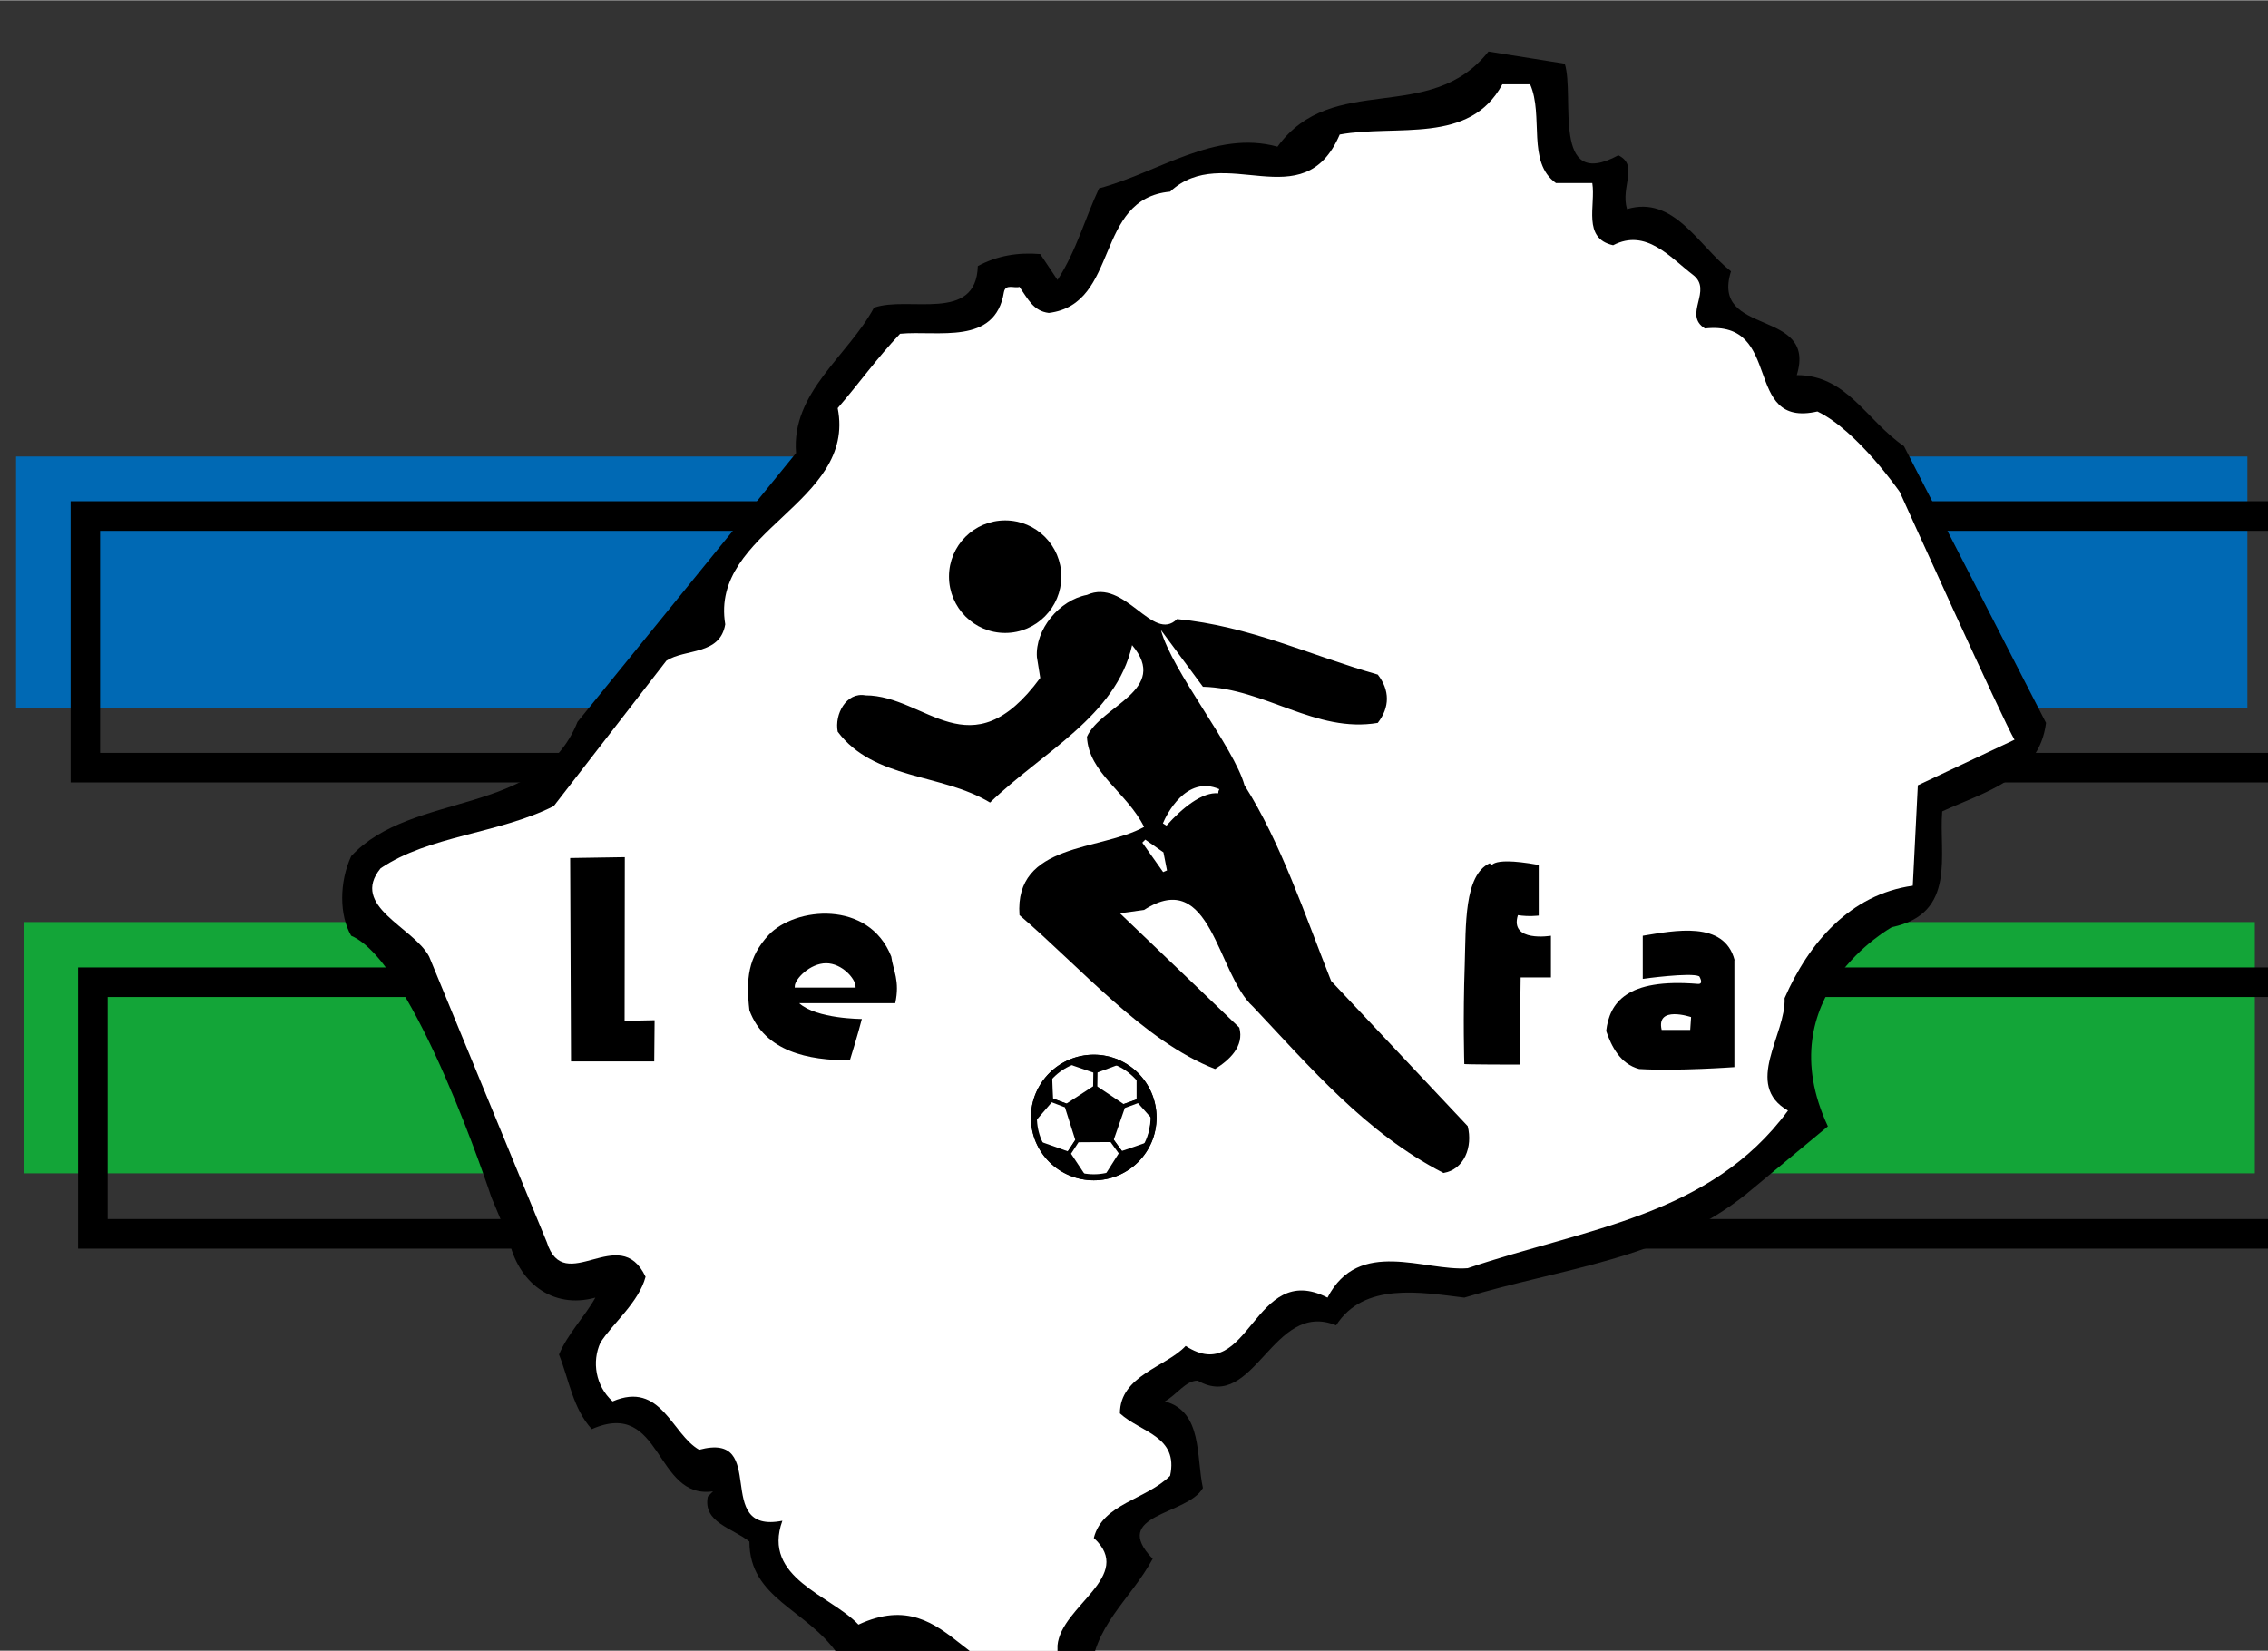
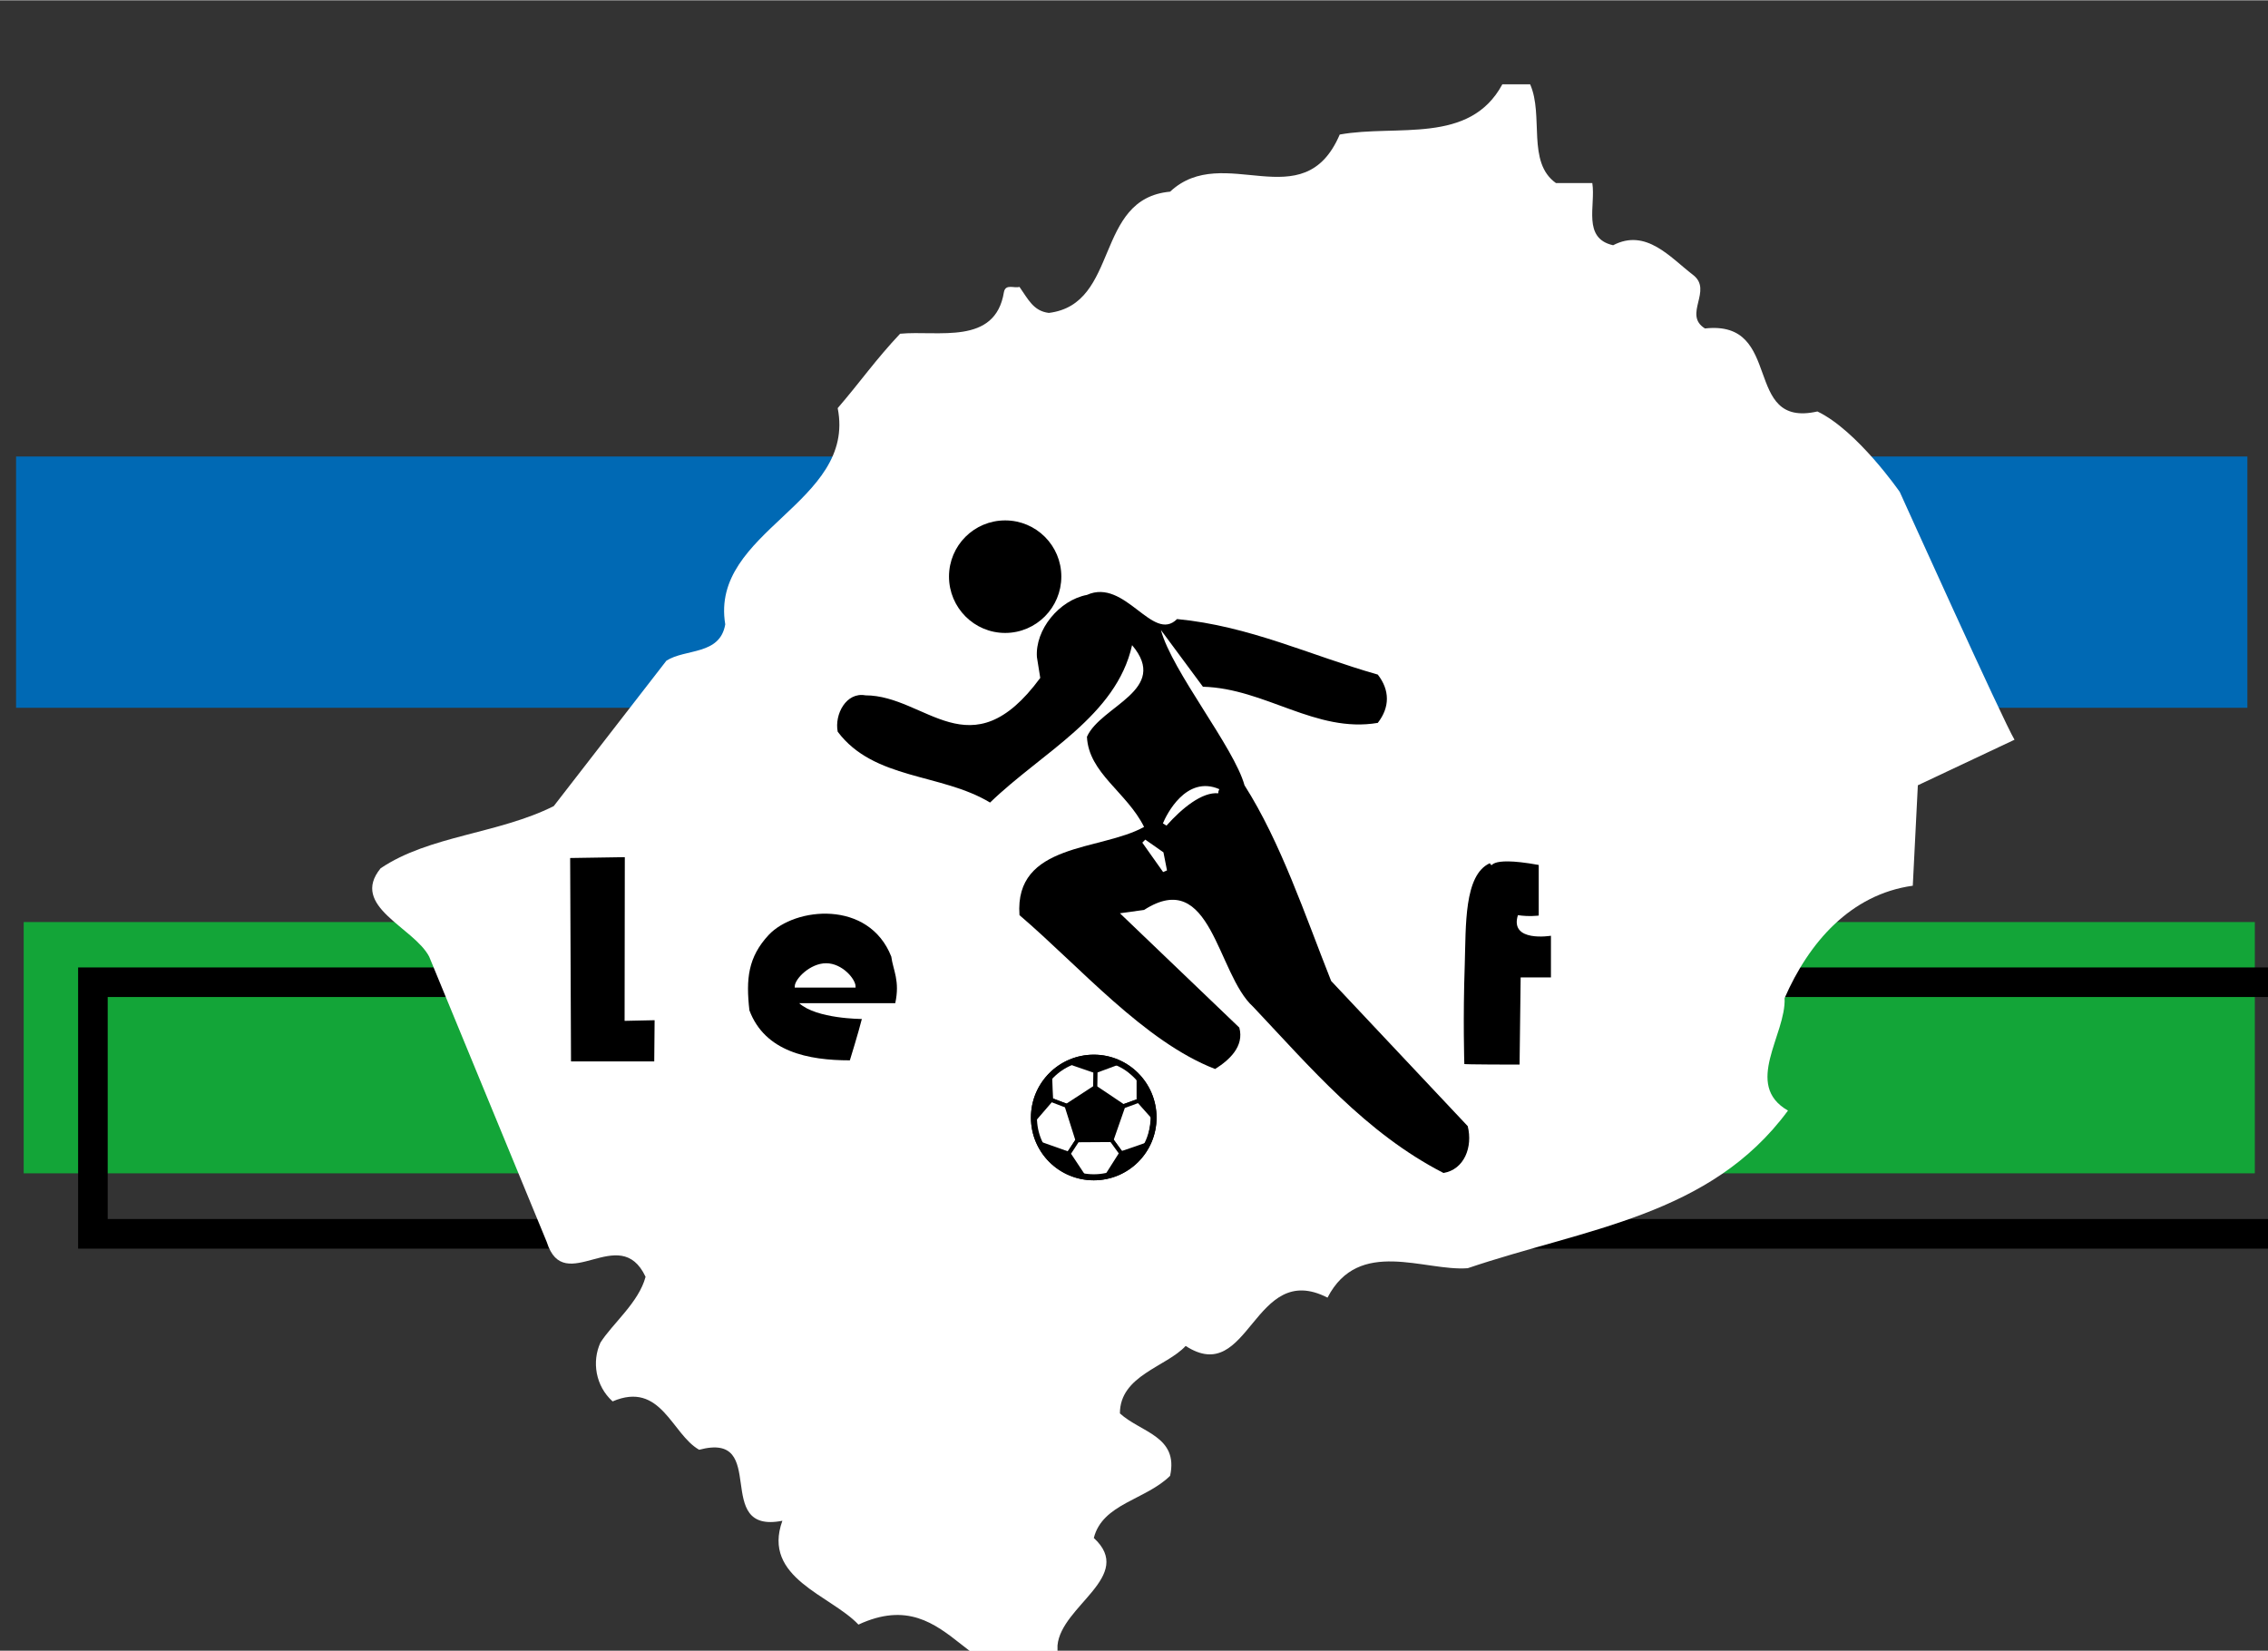
<svg xmlns="http://www.w3.org/2000/svg" xmlns:ns1="http://www.inkscape.org/namespaces/inkscape" xmlns:ns2="http://sodipodi.sourceforge.net/DTD/sodipodi-0.dtd" width="370.63" height="269.811" viewBox="0 0 102.025 74.247" version="1.1" id="svg1" ns1:version="1.4.2 (f4327f4, 2025-05-13)" ns2:docname="Lesotho Football Association logo.svg">
  <rect x="0" y="0" width="102.025" height="74.247" fill="#333333" stroke="none" />
  <ns2:namedview id="namedview1" pagecolor="#ffffff" bordercolor="#000000" borderopacity="0.25" ns1:showpageshadow="2" ns1:pageopacity="0.0" ns1:pagecheckerboard="0" ns1:deskcolor="#d1d1d1" ns1:document-units="mm" ns1:zoom="0.72604517" ns1:cx="205.91005" ns1:cy="233.45655" ns1:window-width="1920" ns1:window-height="1017" ns1:window-x="-8" ns1:window-y="-8" ns1:window-maximized="1" ns1:current-layer="layer1" />
  <defs id="defs1">
    <clipPath clipPathUnits="userSpaceOnUse" id="clipPath15752">
      <path d="m 973.379,696.309 h 42.219 v 30.723 h -42.219 z" transform="scale(1.333)" id="path15752" />
    </clipPath>
    <clipPath clipPathUnits="userSpaceOnUse" id="clipPath15750">
      <path d="M 0,0 H 1191 V 842 H 0 Z" transform="scale(1,-1)" id="path15750" />
    </clipPath>
    <clipPath clipPathUnits="userSpaceOnUse" id="clipPath15756">
      <path d="m 973.379,696.309 h 42.219 v 30.723 h -42.219 z" transform="scale(1.333)" id="path15756" />
    </clipPath>
    <clipPath clipPathUnits="userSpaceOnUse" id="clipPath15754">
      <path d="M 0,0 H 1191 V 842 H 0 Z" transform="scale(1,-1)" id="path15754" />
    </clipPath>
    <clipPath clipPathUnits="userSpaceOnUse" id="clipPath15759">
      <path d="m 973.379,696.309 h 42.219 v 30.723 h -42.219 z" transform="scale(1.333)" id="path15759" />
    </clipPath>
    <clipPath clipPathUnits="userSpaceOnUse" id="clipPath15757">
      <path d="M 0,0 H 1191 V 842 H 0 Z" id="path15757" />
    </clipPath>
    <clipPath clipPathUnits="userSpaceOnUse" id="clipPath15762">
      <path d="m 973.379,696.309 h 42.219 v 30.723 h -42.219 z" transform="scale(1.333)" id="path15762" />
    </clipPath>
    <clipPath clipPathUnits="userSpaceOnUse" id="clipPath15760">
      <path d="M 0,0 H 1191 V 842 H 0 Z" id="path15760" />
    </clipPath>
    <clipPath clipPathUnits="userSpaceOnUse" id="clipPath15765">
      <path d="m 973.379,696.309 h 42.219 v 30.723 h -42.219 z" transform="scale(1.333)" id="path15765" />
    </clipPath>
    <clipPath clipPathUnits="userSpaceOnUse" id="clipPath15763">
      <path d="M 0,0 H 1191 V 842 H 0 Z" id="path15763" />
    </clipPath>
    <clipPath clipPathUnits="userSpaceOnUse" id="clipPath15768">
      <path d="m 973.379,696.309 h 42.219 v 30.723 h -42.219 z" transform="scale(1.333)" id="path15768" />
    </clipPath>
    <clipPath clipPathUnits="userSpaceOnUse" id="clipPath15766">
      <path d="M 0,0 H 1191 V 842 H 0 Z" transform="scale(1,-1)" id="path15766" />
    </clipPath>
    <clipPath clipPathUnits="userSpaceOnUse" id="clipPath15771">
      <path d="m 973.379,696.309 h 42.219 v 30.723 h -42.219 z" transform="scale(1.333)" id="path15771" />
    </clipPath>
    <clipPath clipPathUnits="userSpaceOnUse" id="clipPath15769">
      <path d="M 0,0 H 1191 V 842 H 0 Z" transform="scale(1,-1)" id="path15769" />
    </clipPath>
    <clipPath clipPathUnits="userSpaceOnUse" id="clipPath15774">
      <path d="m 973.379,696.309 h 42.219 v 30.723 h -42.219 z" transform="scale(1.333)" id="path15774" />
    </clipPath>
    <clipPath clipPathUnits="userSpaceOnUse" id="clipPath15772">
      <path d="M 0,0 H 1191 V 842 H 0 Z" id="path15772" />
    </clipPath>
    <clipPath clipPathUnits="userSpaceOnUse" id="clipPath15777">
      <path d="m 973.379,696.309 h 42.219 v 30.723 h -42.219 z" transform="scale(1.333)" id="path15777" />
    </clipPath>
    <clipPath clipPathUnits="userSpaceOnUse" id="clipPath15775">
      <path d="M 0,0 H 1191 V 842 H 0 Z" id="path15775" />
    </clipPath>
    <clipPath clipPathUnits="userSpaceOnUse" id="clipPath15780">
      <path d="m 973.379,696.309 h 42.219 v 30.723 h -42.219 z" transform="scale(1.333)" id="path15780" />
    </clipPath>
    <clipPath clipPathUnits="userSpaceOnUse" id="clipPath15778">
      <path d="M 0,0 H 1191 V 842 H 0 Z" id="path15778" />
    </clipPath>
    <clipPath clipPathUnits="userSpaceOnUse" id="clipPath15783">
      <path d="m 973.379,696.309 h 42.219 v 30.723 h -42.219 z" transform="scale(1.333)" id="path15783" />
    </clipPath>
    <clipPath clipPathUnits="userSpaceOnUse" id="clipPath15781">
-       <path d="M 0,0 H 1191 V 842 H 0 Z" id="path15781" />
-     </clipPath>
+       </clipPath>
    <clipPath clipPathUnits="userSpaceOnUse" id="clipPath15786">
      <path d="m 973.379,696.309 h 42.219 v 30.723 h -42.219 z" transform="scale(1.333)" id="path15786" />
    </clipPath>
    <clipPath clipPathUnits="userSpaceOnUse" id="clipPath15784">
      <path d="M 0,0 H 1191 V 842 H 0 Z" id="path15784" />
    </clipPath>
    <clipPath clipPathUnits="userSpaceOnUse" id="clipPath15789">
      <path d="m 973.379,696.309 h 42.219 v 30.723 h -42.219 z" transform="scale(1.333)" id="path15789" />
    </clipPath>
    <clipPath clipPathUnits="userSpaceOnUse" id="clipPath15787">
      <path d="M 0,0 H 1191 V 842 H 0 Z" transform="scale(1,-1)" id="path15787" />
    </clipPath>
    <clipPath clipPathUnits="userSpaceOnUse" id="clipPath15792">
      <path d="m 973.379,696.309 h 42.219 v 30.723 h -42.219 z" transform="scale(1.333)" id="path15792" />
    </clipPath>
    <clipPath clipPathUnits="userSpaceOnUse" id="clipPath15790">
      <path d="M 0,0 H 1191 V 842 H 0 Z" transform="scale(1,-1)" id="path15790" />
    </clipPath>
    <clipPath clipPathUnits="userSpaceOnUse" id="clipPath15795">
      <path d="m 973.379,696.309 h 42.219 v 30.723 h -42.219 z" transform="scale(1.333)" id="path15795" />
    </clipPath>
    <clipPath clipPathUnits="userSpaceOnUse" id="clipPath15793">
      <path d="M 0,0 H 1191 V 842 H 0 Z" transform="scale(1,-1)" id="path15793" />
    </clipPath>
    <clipPath clipPathUnits="userSpaceOnUse" id="clipPath15798">
      <path d="m 973.379,696.309 h 42.219 v 30.723 h -42.219 z" transform="scale(1.333)" id="path15798" />
    </clipPath>
    <clipPath clipPathUnits="userSpaceOnUse" id="clipPath15796">
      <path d="M 0,0 H 1191 V 842 H 0 Z" transform="scale(1,-1)" id="path15796" />
    </clipPath>
    <clipPath clipPathUnits="userSpaceOnUse" id="clipPath15801">
      <path d="m 973.379,696.309 h 42.219 v 30.723 h -42.219 z" transform="scale(1.333)" id="path15801" />
    </clipPath>
    <clipPath clipPathUnits="userSpaceOnUse" id="clipPath15799">
      <path d="M 0,0 H 1191 V 842 H 0 Z" transform="scale(1,-1)" id="path15799" />
    </clipPath>
    <clipPath clipPathUnits="userSpaceOnUse" id="clipPath15804">
      <path d="m 973.379,696.309 h 42.219 v 30.723 h -42.219 z" transform="scale(1.333)" id="path15804" />
    </clipPath>
    <clipPath clipPathUnits="userSpaceOnUse" id="clipPath15802">
      <path d="M 0,0 H 1191 V 842 H 0 Z" transform="scale(1,-1)" id="path15802" />
    </clipPath>
    <clipPath clipPathUnits="userSpaceOnUse" id="clipPath15807">
      <path d="m 973.379,696.309 h 42.219 v 30.723 h -42.219 z" transform="scale(1.333)" id="path15807" />
    </clipPath>
    <clipPath clipPathUnits="userSpaceOnUse" id="clipPath15805">
      <path d="M 0,0 H 1191 V 842 H 0 Z" transform="scale(1,-1)" id="path15805" />
    </clipPath>
    <clipPath clipPathUnits="userSpaceOnUse" id="clipPath15810">
      <path d="m 973.379,696.309 h 42.219 v 30.723 h -42.219 z" transform="scale(1.333)" id="path15810" />
    </clipPath>
    <clipPath clipPathUnits="userSpaceOnUse" id="clipPath15808">
      <path d="M 0,0 H 1191 V 842 H 0 Z" transform="scale(1,-1)" id="path15808" />
    </clipPath>
    <clipPath clipPathUnits="userSpaceOnUse" id="clipPath15813">
      <path d="m 973.379,696.309 h 42.219 v 30.723 h -42.219 z" transform="scale(1.333)" id="path15813" />
    </clipPath>
    <clipPath clipPathUnits="userSpaceOnUse" id="clipPath15811">
      <path d="M 0,0 H 1191 V 842 H 0 Z" transform="scale(1,-1)" id="path15811" />
    </clipPath>
    <clipPath clipPathUnits="userSpaceOnUse" id="clipPath15816">
      <path d="m 973.379,696.309 h 42.219 v 30.723 h -42.219 z" transform="scale(1.333)" id="path15816" />
    </clipPath>
    <clipPath clipPathUnits="userSpaceOnUse" id="clipPath15814">
      <path d="M 0,0 H 1191 V 842 H 0 Z" transform="scale(1,-1)" id="path15814" />
    </clipPath>
  </defs>
  <g ns1:label="Layer 1" ns1:groupmode="layer" id="layer1" transform="translate(-50.627,-86.87)">
    <g id="g1" transform="matrix(6.851,0,0,6.851,-958.96,-1094.908)">
      <path id="path15749" d="m 147.519,178.55 h 14.65 v 1.65 h -14.65 z" style="fill:#13a538;fill-opacity:1;fill-rule:nonzero;stroke:none;stroke-width:0.353" />
      <g id="g15751" clip-path="url(#clipPath15752)" transform="matrix(0.265,0,0,0.265,-196.014,-73.134)">
        <path d="m 973.793,-713.61 h 41.527 v -4.677 h -41.527 z" style="fill:none;stroke:#000000;stroke-width:0.55;stroke-linecap:round;stroke-linejoin:miter;stroke-miterlimit:3.864;stroke-dasharray:none;stroke-opacity:1" transform="scale(1.333,-1.333)" clip-path="url(#clipPath15750)" id="path15751" />
      </g>
      <path id="path15753" d="m 147.469,175.493 h 14.651 v 1.65 h -14.651 z" style="fill:#0069b4;fill-opacity:1;fill-rule:nonzero;stroke:none;stroke-width:0.353" />
      <g id="g15755" clip-path="url(#clipPath15756)" transform="matrix(0.265,0,0,0.265,-196.014,-73.134)">
-         <path d="m 973.652,-704.944 h 41.531 v -4.677 h -41.531 z" style="fill:none;stroke:#000000;stroke-width:0.55;stroke-linecap:round;stroke-linejoin:miter;stroke-miterlimit:3.864;stroke-dasharray:none;stroke-opacity:1" transform="scale(1.333,-1.333)" clip-path="url(#clipPath15754)" id="path15755" />
-       </g>
+         </g>
      <g id="g15758" clip-path="url(#clipPath15759)" transform="matrix(0.265,0,0,0.265,-196.014,-73.134)">
-         <path d="m 1001.152,696.535 c 0.192,0.61 -0.257,2.379 0.996,1.703 0.387,0.192 0.036,0.578 0.161,1 0.871,-0.258 1.32,0.672 1.933,1.157 -0.387,1.222 1.606,0.675 1.223,1.929 0.933,0 1.285,0.836 1.992,1.321 l 2.641,5.144 c -0.129,1.031 -1.16,1.289 -1.93,1.645 -0.066,0.8 0.277,1.898 -0.934,2.152 0,0 -2.324,1.277 -1.191,3.703 l -1.512,1.254 c -1.515,1.223 -3.445,1.383 -5.246,1.93 -0.805,-0.098 -1.867,-0.293 -2.383,0.515 -1.187,-0.484 -1.511,1.637 -2.574,1.028 -0.223,0 -0.383,0.257 -0.609,0.386 0.707,0.192 0.578,1.028 0.707,1.61 -0.289,0.511 -1.738,0.48 -0.934,1.316 -0.418,0.774 -1.125,1.254 -1.156,2.219 -0.324,0.547 -1.481,0.324 -2.094,0.484 -0.547,-1.418 -1.672,-0.609 -2.605,-0.933 -0.578,-0.836 -1.641,-1.028 -1.641,-2.09 -0.324,-0.258 -0.867,-0.356 -0.773,-0.836 l 0.097,-0.098 c -1.093,0.16 -0.933,-1.738 -2.254,-1.156 -0.351,-0.387 -0.418,-0.902 -0.609,-1.387 0.16,-0.386 0.481,-0.707 0.676,-1.058 -0.805,0.222 -1.449,-0.293 -1.61,-1.094 l -0.324,-0.774 c 0,0 -1.426,-4.359 -2.605,-4.859 -0.223,-0.383 -0.223,-0.996 0,-1.48 1.129,-1.219 3.5,-0.727 4.207,-2.496 l 4.062,-4.997 c -0.093,-1.128 0.965,-1.804 1.449,-2.703 0.645,-0.226 1.899,0.289 1.93,-0.773 0.356,-0.192 0.742,-0.258 1.16,-0.223 l 0.321,0.481 c 0.355,-0.547 0.515,-1.157 0.773,-1.703 1.094,-0.29 2.156,-1.094 3.316,-0.774 1.028,-1.414 2.829,-0.387 3.922,-1.769 z" style="fill:#000000;fill-opacity:1;fill-rule:nonzero;stroke:none" transform="scale(1.333)" clip-path="url(#clipPath15757)" id="path15758" />
-       </g>
+         </g>
      <g id="g15761" clip-path="url(#clipPath15762)" transform="matrix(0.265,0,0,0.265,-196.014,-73.134)">
        <path d="m 1000.508,696.918 c 0.258,0.582 -0.067,1.449 0.48,1.836 h 0.676 c 0.066,0.418 -0.191,1.027 0.387,1.156 0.613,-0.32 1.062,0.227 1.48,0.547 0.387,0.289 -0.191,0.742 0.227,1 1.48,-0.164 0.676,1.863 2.09,1.543 0.742,0.355 1.531,1.496 1.531,1.496 0,0 1.926,4.266 2.133,4.606 l -1.797,0.847 -0.094,1.867 c -1.16,0.161 -1.933,1.059 -2.383,2.09 0.032,0.676 -0.773,1.61 0.063,2.09 -1.446,1.965 -3.762,2.188 -5.953,2.93 -0.801,0.062 -2.024,-0.578 -2.606,0.547 -1.383,-0.707 -1.445,1.672 -2.637,0.898 -0.355,0.387 -1.222,0.547 -1.222,1.254 0.387,0.355 1.094,0.422 0.933,1.16 -0.453,0.449 -1.257,0.516 -1.418,1.156 0.774,0.711 -0.609,1.258 -0.675,1.997 v 0.32 c -1.641,0.871 -1.899,-1.543 -3.7,-0.707 -0.515,-0.547 -1.8,-0.867 -1.414,-1.93 -1.32,0.258 -0.226,-1.672 -1.547,-1.32 -0.511,-0.289 -0.707,-1.285 -1.609,-0.899 -0.32,-0.289 -0.387,-0.742 -0.226,-1.093 0.226,-0.356 0.711,-0.743 0.839,-1.223 -0.484,-1.031 -1.511,0.387 -1.836,-0.645 l -2.187,-5.308 c -0.289,-0.547 -1.481,-0.934 -0.902,-1.641 0.902,-0.609 2.191,-0.64 3.218,-1.156 l 2.094,-2.703 c 0.352,-0.227 0.996,-0.098 1.094,-0.676 -0.289,-1.738 2.441,-2.25 2.09,-4.019 0.418,-0.485 0.707,-0.903 1.16,-1.383 0.707,-0.067 1.769,0.222 1.93,-0.774 0.031,-0.16 0.191,-0.066 0.289,-0.097 0.16,0.226 0.257,0.449 0.546,0.484 1.321,-0.164 0.836,-2.125 2.254,-2.254 0.996,-0.934 2.477,0.516 3.153,-1.062 1.062,-0.192 2.414,0.195 3.023,-0.934 z" style="fill:#ffffff;fill-opacity:1;fill-rule:nonzero;stroke:none" transform="scale(1.333)" clip-path="url(#clipPath15760)" id="path15761" />
      </g>
      <g id="g15764" clip-path="url(#clipPath15765)" transform="matrix(0.265,0,0,0.265,-196.014,-73.134)">
        <path d="m 993.945,706.859 c 1.352,0.129 2.477,0.676 3.731,1.032 0.226,0.289 0.226,0.609 0,0.898 -1.156,0.195 -2.09,-0.641 -3.25,-0.672 l -0.781,-1.055 c 0.203,0.762 1.359,2.18 1.554,2.887 0.676,1.063 1.125,2.414 1.61,3.637 l 2.539,2.699 c 0.097,0.387 -0.063,0.805 -0.45,0.871 -1.445,-0.742 -2.476,-1.965 -3.539,-3.09 -0.675,-0.609 -0.773,-2.605 -2.027,-1.8 l -0.449,0.062 2.219,2.125 c 0.097,0.352 -0.192,0.609 -0.45,0.77 -1.32,-0.512 -2.511,-1.899 -3.636,-2.86 -0.098,-1.351 1.511,-1.191 2.316,-1.64 -0.32,-0.645 -1.031,-1 -1.062,-1.676 0.257,-0.578 1.546,-0.867 0.839,-1.703 -0.293,1.32 -1.675,1.992 -2.64,2.926 -0.903,-0.547 -2.157,-0.418 -2.832,-1.317 -0.063,-0.324 0.16,-0.742 0.515,-0.676 1.125,0 1.953,1.438 3.25,-0.324 l -0.062,-0.387 c -0.035,-0.511 0.414,-1.058 0.93,-1.156 0.71,-0.32 1.222,0.902 1.675,0.449" style="fill:#000000;fill-opacity:1;fill-rule:nonzero;stroke:none" transform="scale(1.333)" clip-path="url(#clipPath15763)" id="path15764" />
      </g>
      <g id="g15767" clip-path="url(#clipPath15768)" transform="matrix(0.265,0,0,0.265,-196.014,-73.134)">
        <path d="m 994.715,-710.058 c -0.32,0.031 -0.707,-0.289 -0.996,-0.614 0.066,0.16 0.418,0.868 0.996,0.614" style="fill:#ffffff;fill-opacity:1;fill-rule:nonzero;stroke:#ffffff;stroke-width:0.08;stroke-linecap:butt;stroke-linejoin:miter;stroke-miterlimit:3.864;stroke-dasharray:none;stroke-opacity:1" transform="scale(1.333,-1.333)" clip-path="url(#clipPath15766)" id="path15767" />
      </g>
      <g id="g15770" clip-path="url(#clipPath15771)" transform="matrix(0.265,0,0,0.265,-196.014,-73.134)">
        <path d="m 993.719,-711.539 -0.387,0.547 0.324,-0.227 z" style="fill:#ffffff;fill-opacity:1;fill-rule:nonzero;stroke:#ffffff;stroke-width:0.08;stroke-linecap:butt;stroke-linejoin:miter;stroke-miterlimit:3.864;stroke-dasharray:none;stroke-opacity:1" transform="scale(1.333,-1.333)" clip-path="url(#clipPath15769)" id="path15770" />
      </g>
      <g id="g15773" clip-path="url(#clipPath15774)" transform="matrix(0.265,0,0,0.265,-196.014,-73.134)">
        <path d="m 983.676,714.328 0.558,-0.012 -0.007,0.766 h -1.547 l -0.016,-3.781 1.016,-0.016 z" style="fill:#000000;fill-opacity:1;fill-rule:nonzero;stroke:none" transform="scale(1.333)" clip-path="url(#clipPath15772)" id="path15773" />
      </g>
      <g id="g15776" clip-path="url(#clipPath15777)" transform="matrix(0.265,0,0,0.265,-196.014,-73.134)">
        <path d="m 1000.668,711.43 v 0.941 c 0,0 -0.184,0.024 -0.387,-0.008 -0.16,0.512 0.614,0.383 0.614,0.383 v 0.774 h -0.563 l -0.02,1.621 c 0,0 -1.082,0 -1.027,-0.012 0,0 -0.027,-0.832 0.008,-1.844 0.023,-0.726 -0.016,-1.668 0.465,-1.887 0.094,0.129 -0.125,-0.156 0.91,0.032" style="fill:#000000;fill-opacity:1;fill-rule:nonzero;stroke:none" transform="scale(1.333)" clip-path="url(#clipPath15775)" id="path15776" />
      </g>
      <g id="g15779" clip-path="url(#clipPath15780)" transform="matrix(0.265,0,0,0.265,-196.014,-73.134)">
        <path d="m 988.633,713.133 c 0.035,0.258 0.164,0.449 0.074,0.867 h -1.785 c 0.324,0.293 1.164,0.293 1.164,0.293 -0.063,0.254 -0.223,0.769 -0.223,0.769 -0.773,0 -1.578,-0.16 -1.867,-0.929 -0.066,-0.582 -0.027,-0.988 0.359,-1.403 0.489,-0.519 1.86,-0.656 2.278,0.403" style="fill:#000000;fill-opacity:1;fill-rule:nonzero;stroke:none" transform="scale(1.333)" clip-path="url(#clipPath15778)" id="path15779" />
      </g>
      <g id="g15782" clip-path="url(#clipPath15783)" transform="matrix(0.265,0,0,0.265,-196.014,-73.134)">
        <path d="m 1004.305,713.199 v 1.989 c 0,0 -1.071,0.078 -1.77,0.035 -0.351,-0.094 -0.515,-0.418 -0.613,-0.707 0.062,-0.52 0.371,-0.985 1.703,-0.875 0.121,0.011 0.027,-0.141 0.027,-0.141 -0.152,-0.078 -1.05,0.047 -1.05,0.047 v -0.801 c 0.582,-0.094 1.515,-0.289 1.707,0.453" style="fill:#000000;fill-opacity:1;fill-rule:nonzero;stroke:none" transform="scale(1.333)" clip-path="url(#clipPath15781)" id="path15782" />
      </g>
      <g id="g15785" clip-path="url(#clipPath15786)" transform="matrix(0.265,0,0,0.265,-196.014,-73.134)">
        <path d="m 1002.953,714.496 c -0.109,-0.461 0.547,-0.238 0.547,-0.238 l -0.016,0.238 z" style="fill:#ffffff;fill-opacity:1;fill-rule:nonzero;stroke:none" transform="scale(1.333)" clip-path="url(#clipPath15784)" id="path15785" />
      </g>
      <g id="g15788" clip-path="url(#clipPath15789)" transform="matrix(0.265,0,0,0.265,-196.014,-73.134)">
        <path d="m 989.746,-706.069 c 0,0.555 0.449,1.004 1.004,1.004 0.555,0 1.004,-0.449 1.004,-1.004 0,-0.555 -0.449,-1.008 -1.004,-1.008 -0.555,0 -1.004,0.453 -1.004,1.008" style="fill:#000000;fill-opacity:1;fill-rule:nonzero;stroke:#000000;stroke-width:0.08;stroke-linecap:butt;stroke-linejoin:miter;stroke-miterlimit:3.864;stroke-dasharray:none;stroke-opacity:1" transform="scale(1.333,-1.333)" clip-path="url(#clipPath15787)" id="path15788" />
      </g>
      <g id="g15791" clip-path="url(#clipPath15792)" transform="matrix(0.265,0,0,0.265,-196.014,-73.134)">
        <path d="m 986.855,-713.692 c 0,0.133 0.278,0.418 0.567,0.418 0.289,0 0.531,-0.285 0.531,-0.418 z" style="fill:#ffffff;fill-opacity:1;fill-rule:nonzero;stroke:#ffffff;stroke-width:0.034;stroke-linecap:butt;stroke-linejoin:miter;stroke-miterlimit:3.864;stroke-dasharray:none;stroke-opacity:1" transform="scale(1.333,-1.333)" clip-path="url(#clipPath15790)" id="path15791" />
      </g>
      <g id="g15794" clip-path="url(#clipPath15795)" transform="matrix(0.265,0,0,0.265,-196.014,-73.134)">
        <path d="m 991.285,-716.126 c 0,0.613 0.496,1.113 1.113,1.113 0.614,0 1.11,-0.5 1.11,-1.113 0,-0.614 -0.496,-1.11 -1.11,-1.11 -0.617,0 -1.113,0.496 -1.113,1.11" style="fill:#000000;fill-opacity:1;fill-rule:nonzero;stroke:#000000;stroke-width:0.112;stroke-linecap:butt;stroke-linejoin:miter;stroke-miterlimit:9.567;stroke-dasharray:none;stroke-opacity:1" transform="scale(1.333,-1.333)" clip-path="url(#clipPath15793)" id="path15794" />
      </g>
      <g id="g15797" clip-path="url(#clipPath15798)" transform="matrix(0.265,0,0,0.265,-196.014,-73.134)">
        <path d="m 992.422,-715.56 0.523,-0.359 -0.218,-0.625 -0.633,-0.004 -0.199,0.641 z" style="fill:none;stroke:#000000;stroke-width:0.074;stroke-linecap:butt;stroke-linejoin:miter;stroke-miterlimit:9.567;stroke-dasharray:none;stroke-opacity:1" transform="scale(1.333,-1.333)" clip-path="url(#clipPath15796)" id="path15797" />
      </g>
      <g id="g15800" clip-path="url(#clipPath15801)" transform="matrix(0.265,0,0,0.265,-196.014,-73.134)">
        <path d="m 992.426,-715.263 0.433,0.16 c 0.149,-0.078 0.371,-0.3 0.371,-0.3 v -0.411 l -0.285,-0.101 -0.523,0.351 z" style="fill:#ffffff;fill-opacity:1;fill-rule:nonzero;stroke:#000000;stroke-width:0.074;stroke-linecap:butt;stroke-linejoin:miter;stroke-miterlimit:9.567;stroke-dasharray:none;stroke-opacity:1" transform="scale(1.333,-1.333)" clip-path="url(#clipPath15799)" id="path15800" />
      </g>
      <g id="g15803" clip-path="url(#clipPath15804)" transform="matrix(0.265,0,0,0.265,-196.014,-73.134)">
        <path d="m 992.426,-715.263 -0.457,0.157 c -0.18,-0.055 -0.332,-0.223 -0.383,-0.243 0,-0.078 0.019,-0.449 0.019,-0.449 l 0.29,-0.109 0.527,0.343 z" style="fill:#ffffff;fill-opacity:1;fill-rule:nonzero;stroke:#000000;stroke-width:0.074;stroke-linecap:butt;stroke-linejoin:miter;stroke-miterlimit:9.567;stroke-dasharray:none;stroke-opacity:1" transform="scale(1.333,-1.333)" clip-path="url(#clipPath15802)" id="path15803" />
      </g>
      <g id="g15806" clip-path="url(#clipPath15807)" transform="matrix(0.265,0,0,0.265,-196.014,-73.134)">
        <path d="m 991.605,-715.798 -0.316,-0.367 c 0,-0.336 0.125,-0.45 0.125,-0.45 l 0.516,-0.183 0.164,0.25 -0.203,0.641 z" style="fill:#ffffff;fill-opacity:1;fill-rule:nonzero;stroke:#000000;stroke-width:0.074;stroke-linecap:butt;stroke-linejoin:miter;stroke-miterlimit:9.567;stroke-dasharray:none;stroke-opacity:1" transform="scale(1.333,-1.333)" clip-path="url(#clipPath15805)" id="path15806" />
      </g>
      <g id="g15809" clip-path="url(#clipPath15810)" transform="matrix(0.265,0,0,0.265,-196.014,-73.134)">
        <path d="m 993.23,-715.814 0.278,-0.312 c 0,0 -0.055,-0.391 -0.117,-0.493 0.039,0.004 -0.485,-0.171 -0.485,-0.171 l -0.179,0.246 0.218,0.625 z" style="fill:#ffffff;fill-opacity:1;fill-rule:nonzero;stroke:#000000;stroke-width:0.074;stroke-linecap:butt;stroke-linejoin:miter;stroke-miterlimit:9.567;stroke-dasharray:none;stroke-opacity:1" transform="scale(1.333,-1.333)" clip-path="url(#clipPath15808)" id="path15809" />
      </g>
      <g id="g15812" clip-path="url(#clipPath15813)" transform="matrix(0.265,0,0,0.265,-196.014,-73.134)">
        <path d="m 991.93,-716.798 0.273,-0.411 c 0.133,-0.043 0.43,-0.011 0.43,-0.011 l 0.273,0.43 -0.179,0.246 -0.633,-0.004 z" style="fill:#ffffff;fill-opacity:1;fill-rule:nonzero;stroke:#000000;stroke-width:0.074;stroke-linecap:butt;stroke-linejoin:miter;stroke-miterlimit:9.567;stroke-dasharray:none;stroke-opacity:1" transform="scale(1.333,-1.333)" clip-path="url(#clipPath15811)" id="path15812" />
      </g>
      <g id="g15815" clip-path="url(#clipPath15816)" transform="matrix(0.265,0,0,0.265,-196.014,-73.134)">
        <path d="m 991.285,-716.126 c 0,0.613 0.496,1.113 1.113,1.113 0.614,0 1.11,-0.5 1.11,-1.113 0,-0.614 -0.496,-1.11 -1.11,-1.11 -0.617,0 -1.113,0.496 -1.113,1.11 z" style="fill:none;stroke:#000000;stroke-width:0.112;stroke-linecap:butt;stroke-linejoin:miter;stroke-miterlimit:9.567;stroke-dasharray:none;stroke-opacity:1" transform="scale(1.333,-1.333)" clip-path="url(#clipPath15814)" id="path15815" />
      </g>
    </g>
  </g>
</svg>